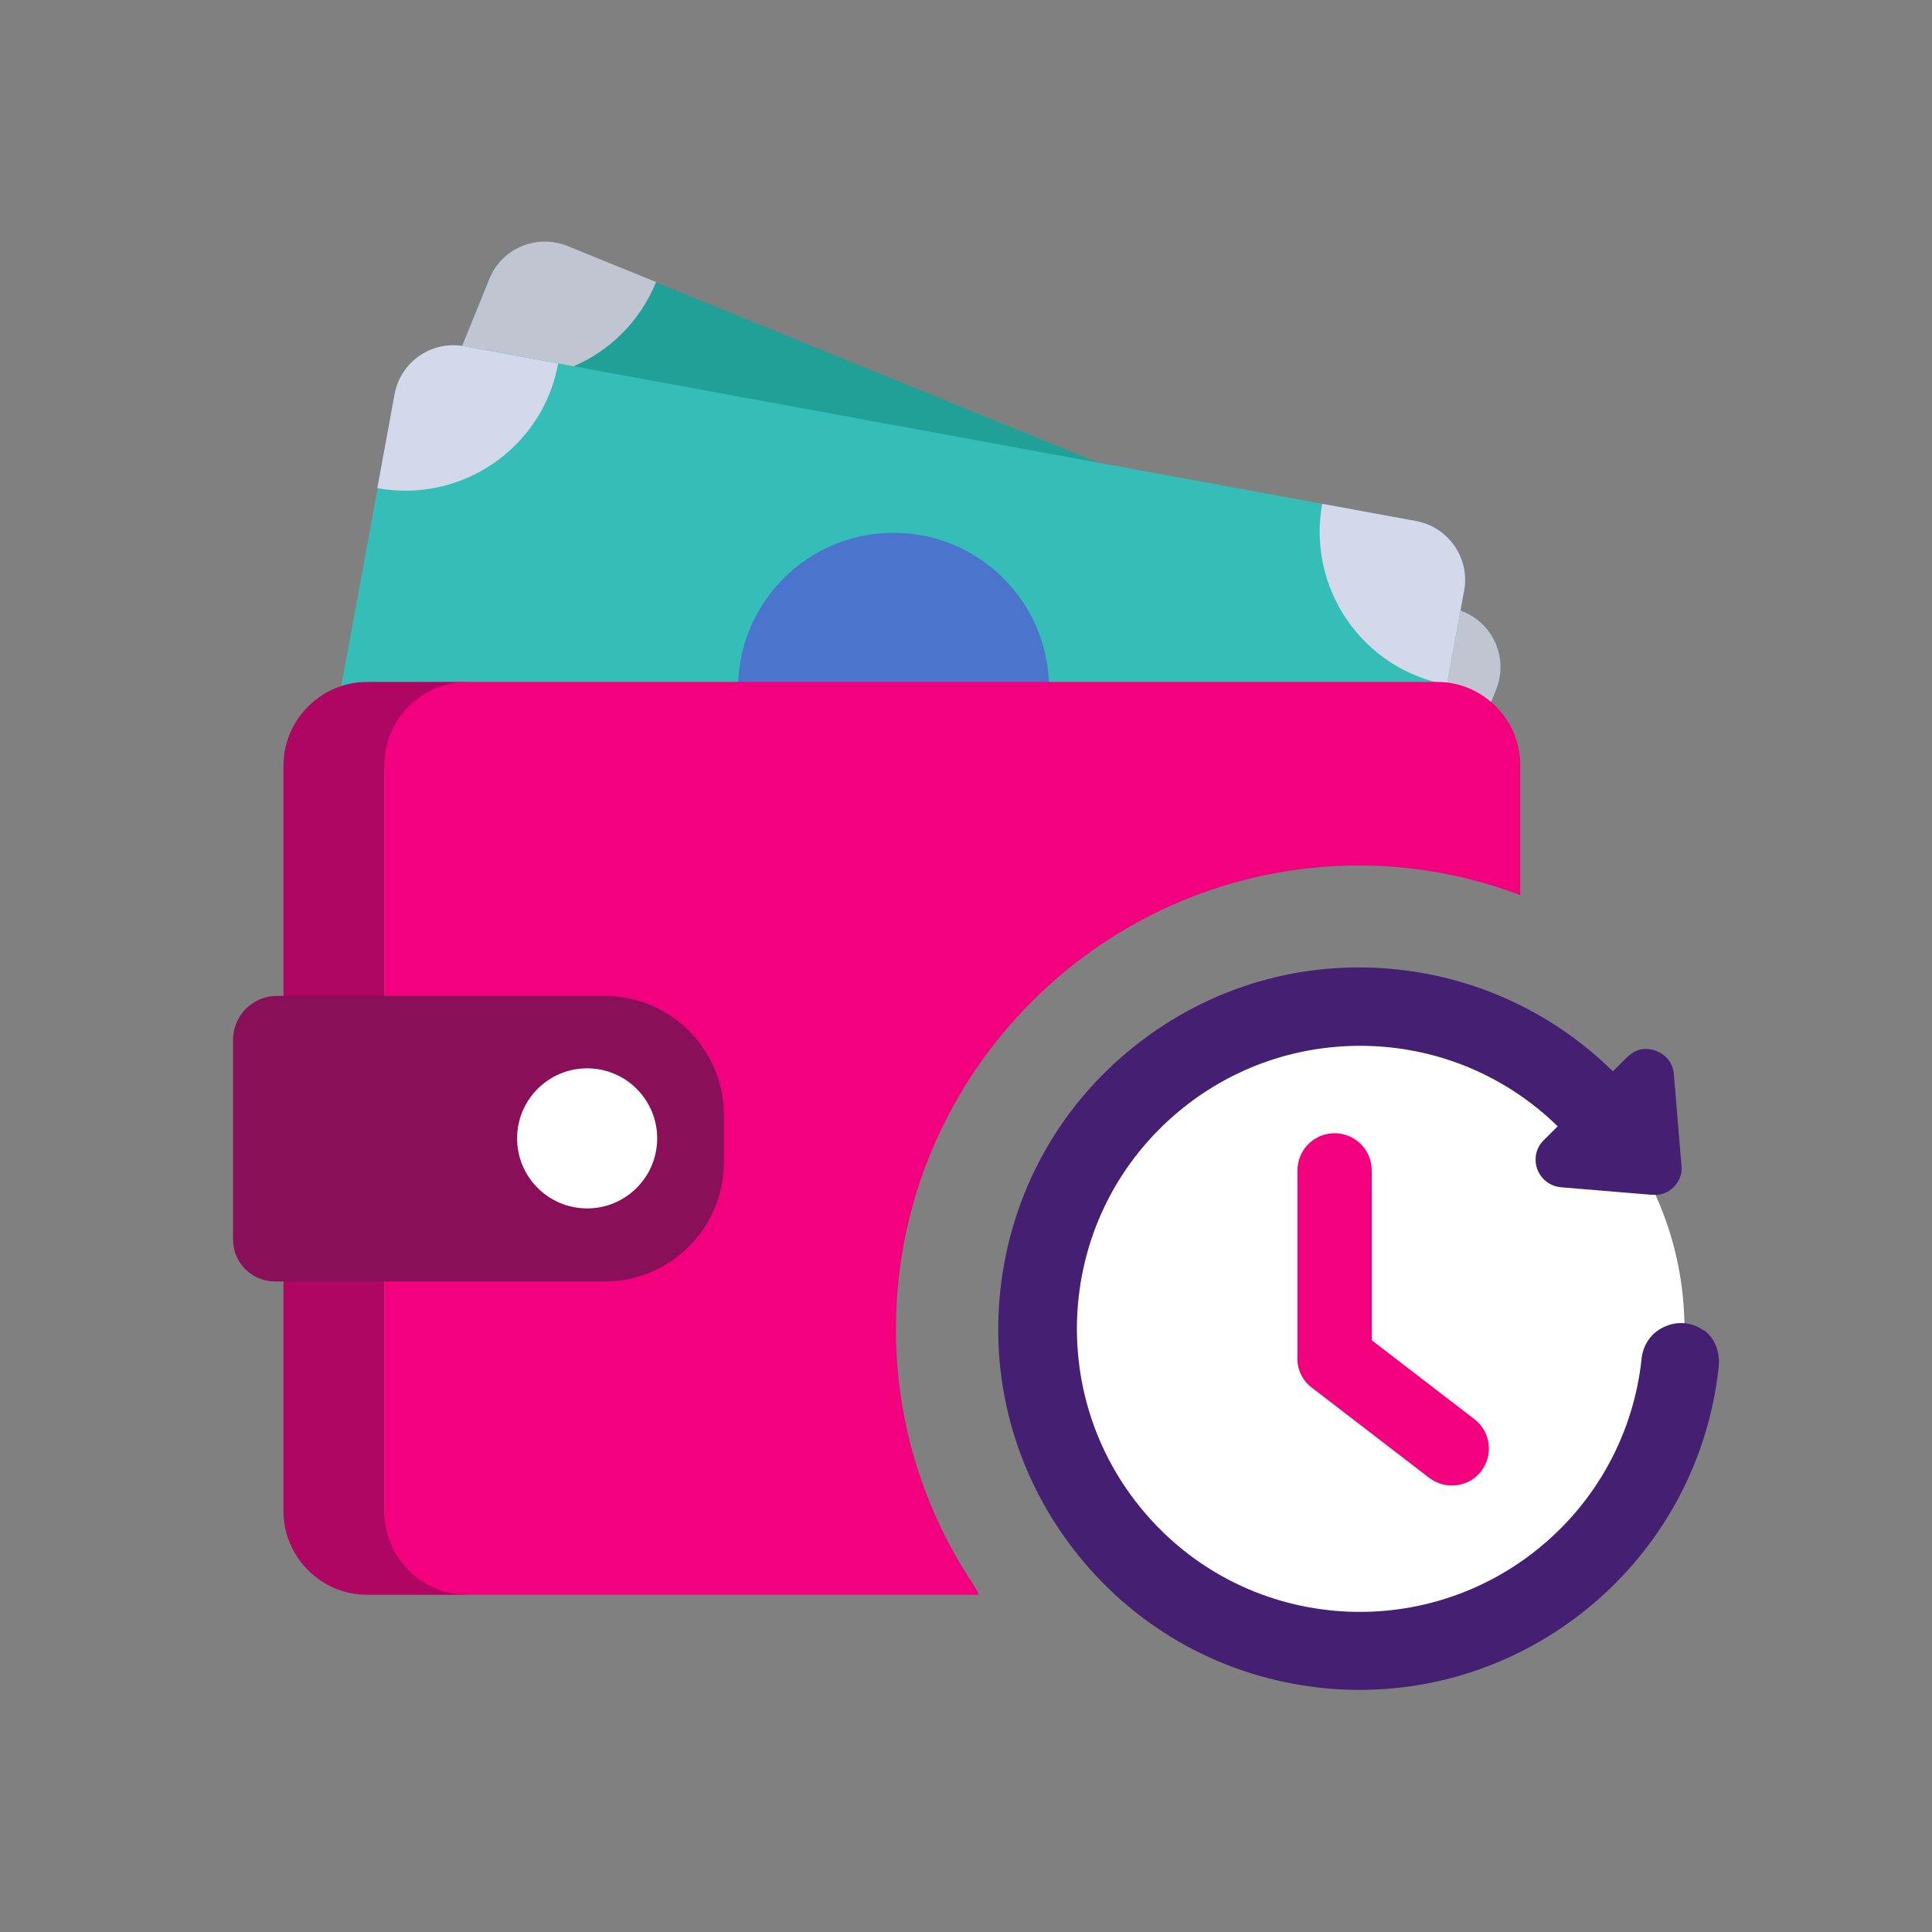
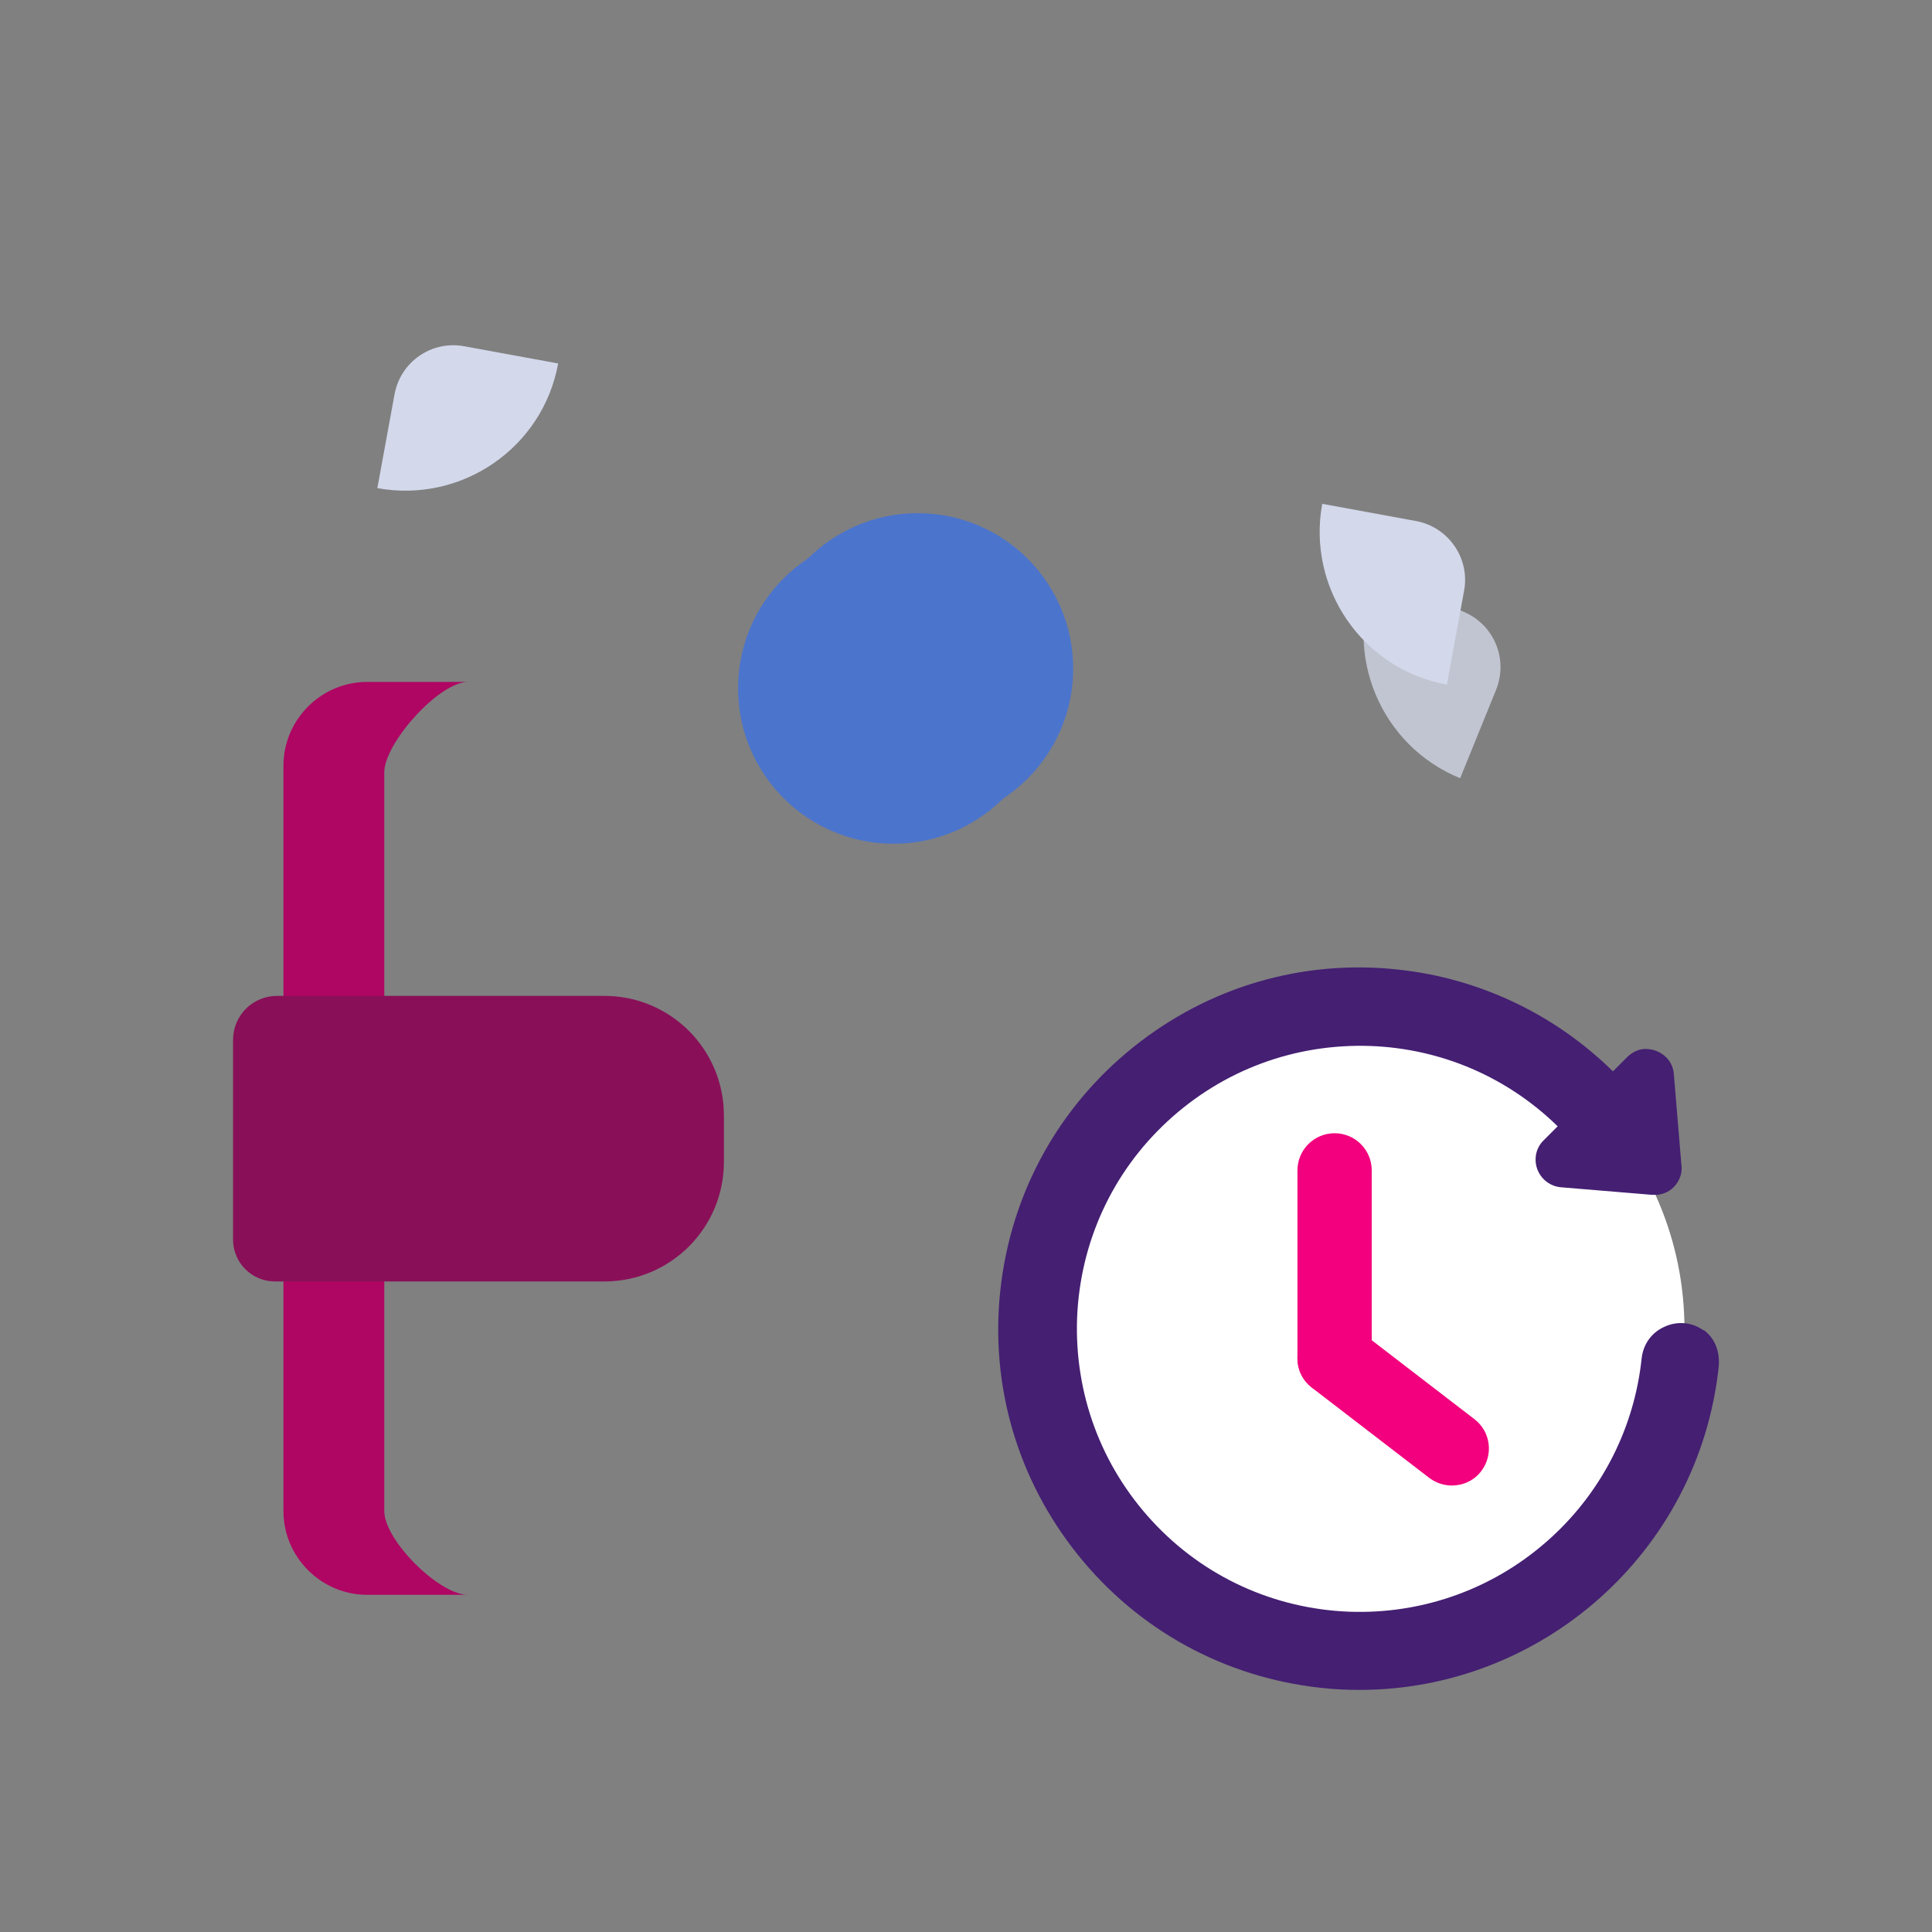
<svg xmlns="http://www.w3.org/2000/svg" id="LM" viewBox="0 0 64 64">
  <rect x="0" y="0" width="64" height="64" fill="#808080" stroke="none" />
  <g id="Layer_12" data-name="Layer 12">
    <g>
      <g>
        <g>
-           <path d="M49.23,23.67l.33-.82c.42-1.02-.07-2.19-1.1-2.6l-29.66-12.09c-1.02-.42-2.19.07-2.6,1.1l-2.83,6.95,2.7.56,33.16,6.9Z" fill="#20a097" stroke-width="0" />
          <g>
            <circle cx="30.4" cy="22.15" r="5.15" fill="#4b74cd" stroke-width="0" />
-             <path d="M21.73,9.35c-1.07,2.63-4.08,3.9-6.71,2.82l1.19-2.93c.41-1.02,1.57-1.5,2.59-1.09l2.93,1.19Z" fill="#c1c5d1" stroke-width="0" />
            <path d="M45.55,19.07c-1.07,2.63.19,5.64,2.82,6.71l1.19-2.93c.41-1.02-.07-2.17-1.09-2.59l-2.93-1.19Z" fill="#c1c5d1" stroke-width="0" />
          </g>
-           <path d="M47.57,24.65l.93-5.07c.2-1.08-.52-2.13-1.6-2.32l-31.5-5.79c-1.08-.2-2.13.52-2.32,1.6l-1.86,10.12h3.41l32.95,1.46Z" fill="#35bdb7" stroke-width="0" />
          <g>
            <circle cx="29.6" cy="22.8" r="5.15" fill="#4b74cd" stroke-width="0" />
            <path d="M18.49,12.04c-.51,2.8-3.2,4.64-5.99,4.13l.57-3.11c.2-1.08,1.23-1.79,2.31-1.59l3.11.57Z" fill="#d3d8eb" stroke-width="0" />
            <path d="M43.8,16.69c-.51,2.8,1.34,5.48,4.13,5.99l.57-3.11c.2-1.08-.52-2.11-1.59-2.31l-3.11-.57Z" fill="#d3d8eb" stroke-width="0" />
          </g>
          <path d="M12.73,50.07v-24.49c0-.96,1.81-2.99,2.77-2.99h-3.34c-1.52,0-2.77,1.25-2.77,2.77v24.7c0,1.52,1.25,2.77,2.77,2.77h3.34c-.96,0-2.77-1.81-2.77-2.77Z" fill="#af0563" stroke-width="0" />
        </g>
-         <path d="M45.04,28.67c1.87,0,3.66.36,5.32.98v-4.31c0-1.51-1.24-2.75-2.75-2.75H15.48c-1.51,0-2.75,1.24-2.75,2.75v24.74c0,1.51,1.24,2.75,2.75,2.75h16.95c-.05-.1-.1-.2-.16-.3-1.64-2.44-2.6-5.38-2.59-8.53.01-8.45,6.91-15.34,15.37-15.33Z" fill="#f2007d" stroke-width="0" />
        <g>
          <path d="M20.03,42.45h-10.92c-.77,0-1.39-.62-1.39-1.39v-6.61c0-.81.65-1.46,1.46-1.46h10.84c2.19,0,3.96,1.77,3.96,3.96v1.54c0,2.19-1.77,3.96-3.96,3.96Z" fill="#891058" stroke-width="0" />
-           <circle cx="19.45" cy="37.71" r="2.32" fill="#fff" stroke-width="0" />
        </g>
      </g>
      <path d="M45.01,54.8c5.94,0,10.79-4.83,10.79-10.77,0-5.94-4.83-10.79-10.77-10.79-5.94,0-10.79,4.83-10.79,10.77,0,5.94,4.83,10.79,10.77,10.79Z" fill="#fff" fill-rule="evenodd" stroke-width="0" />
      <path d="M44.21,46.22c-.68,0-1.23-.55-1.23-1.23v-6.22c0-.68.55-1.23,1.23-1.23s1.23.55,1.23,1.23v6.22c0,.68-.55,1.23-1.23,1.23Z" fill="#f2007d" stroke-width="0" />
      <path d="M48.1,49.21c-.26,0-.52-.08-.75-.25l-3.89-2.99c-.54-.41-.64-1.18-.23-1.72.41-.54,1.18-.64,1.72-.23l3.89,2.99c.54.41.64,1.18.23,1.72-.24.32-.61.48-.98.48Z" fill="#f2007d" stroke-width="0" />
      <path d="M56.43,44.07c-.37-.27-.86-.32-1.29-.12-.43.19-.71.58-.76,1.06-.24,2.26-1.29,4.35-2.96,5.89-1.84,1.7-4.24,2.58-6.73,2.49-2.5-.1-4.82-1.16-6.52-3-1.7-1.84-2.58-4.23-2.49-6.73.1-2.5,1.16-4.82,3-6.52,1.84-1.7,4.23-2.58,6.73-2.49,2.34.09,4.52,1.03,6.19,2.66l-.48.48c-.15.15-.24.36-.25.57-.03.5.35.93.84.97l3.01.25c.06,0,.13,0,.19,0,.24-.03.45-.14.6-.33.15-.19.22-.42.19-.64l-.25-3.01c-.01-.21-.1-.42-.25-.57-.17-.17-.4-.27-.64-.28-.24-.02-.47.09-.65.26l-.48.48c-1.92-1.89-4.42-3.08-7.1-3.37-3.18-.35-6.3.57-8.79,2.57-2.49,2-4.05,4.85-4.4,8.03-.35,3.18.57,6.3,2.57,8.79,2,2.49,4.85,4.05,8.03,4.4.44.05.87.07,1.3.07,6.02,0,11.22-4.55,11.89-10.67h0c.06-.52-.12-.98-.49-1.25Z" fill="#441f72" stroke-width="0" />
    </g>
  </g>
</svg>